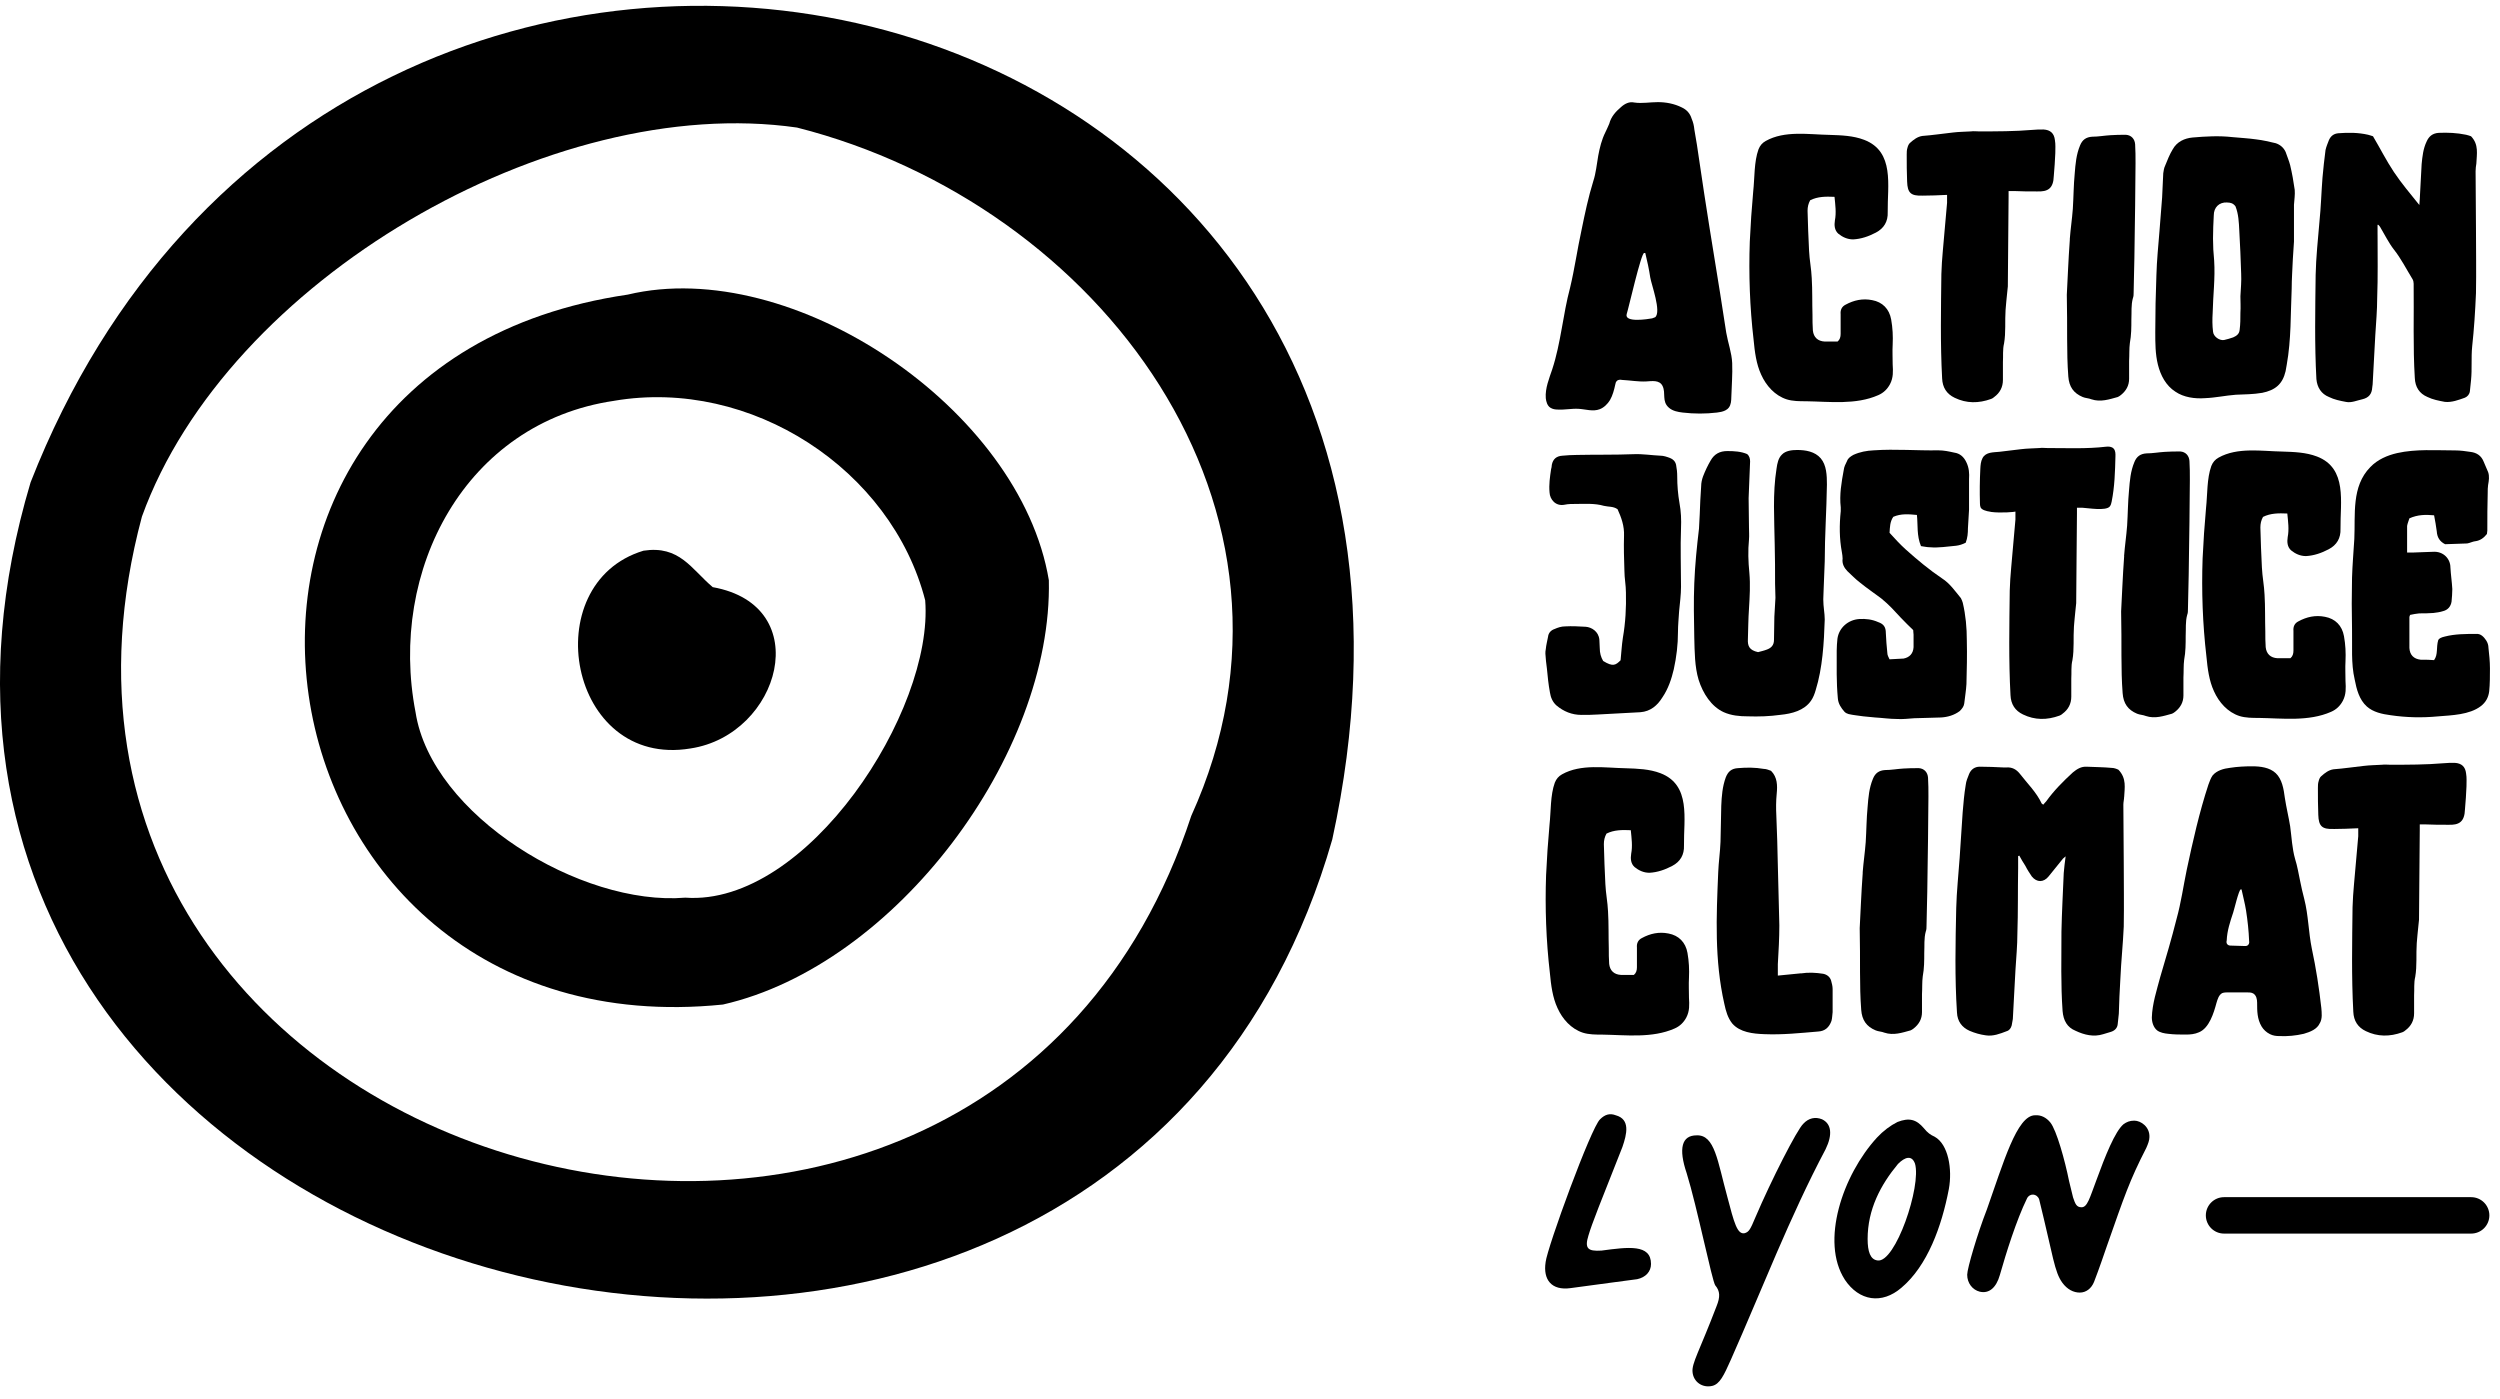
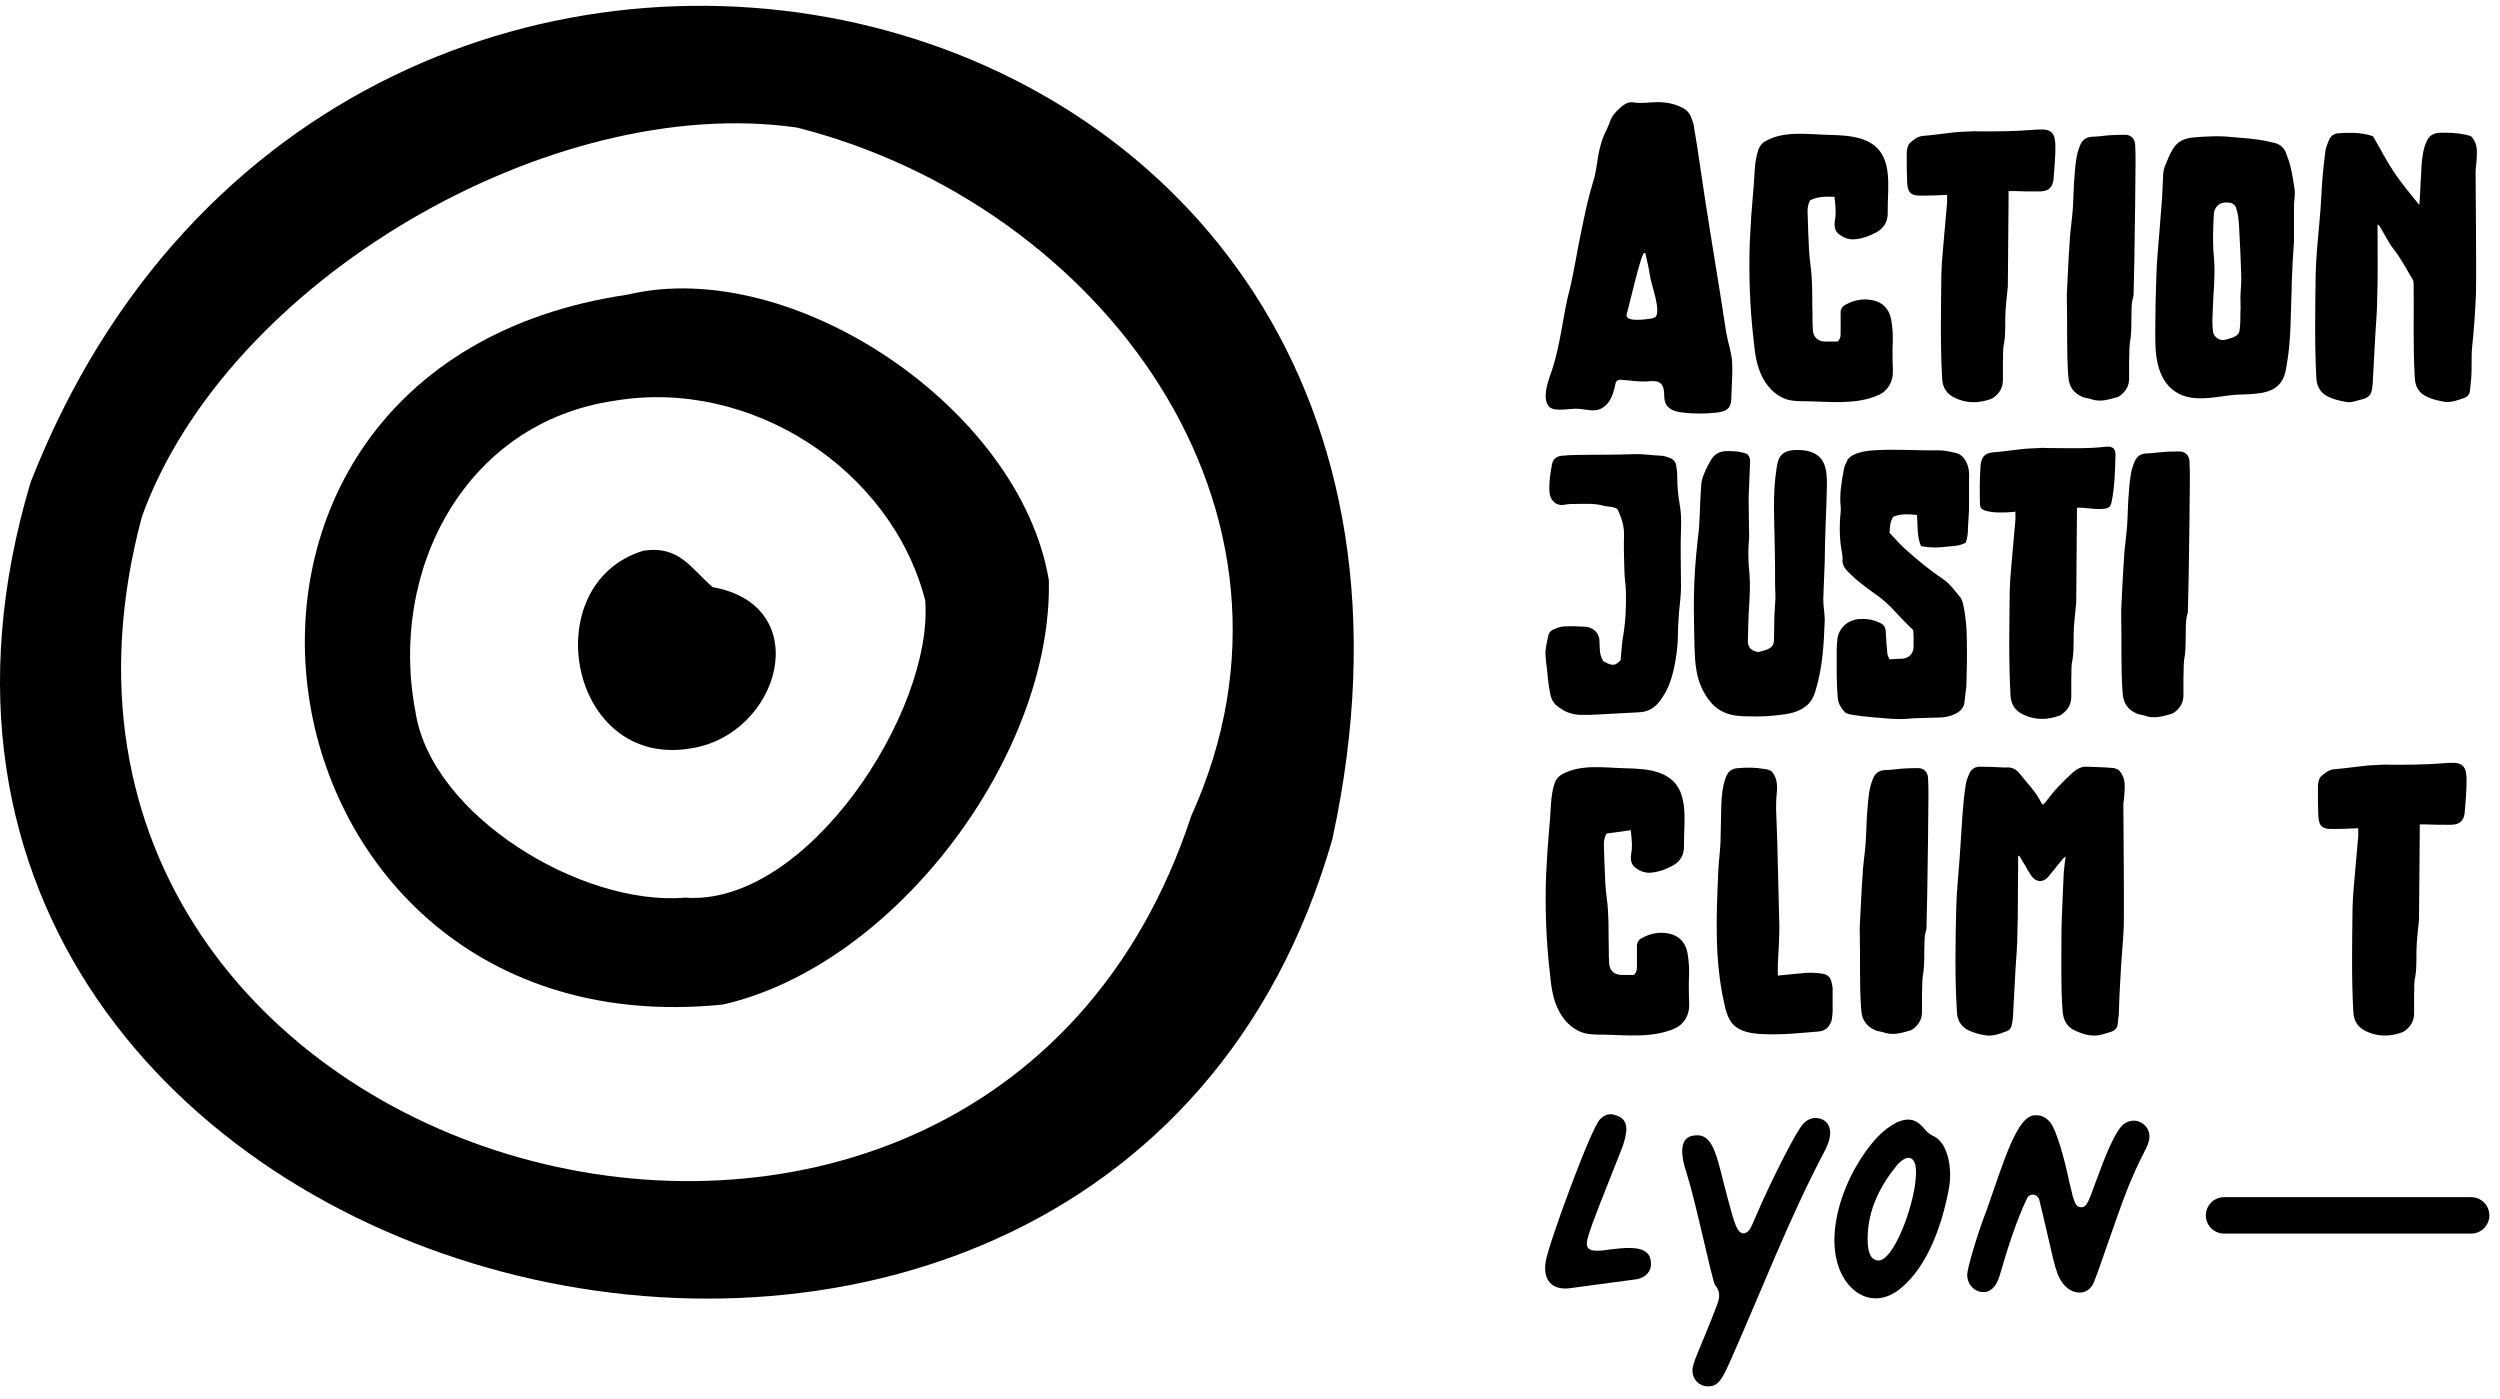
<svg xmlns="http://www.w3.org/2000/svg" width="202" height="113" viewBox="0 0 202 113" fill="none">
  <g clip-path="url(#clip0_895_421)">
    <path d="M139.393 33.167C139.194 33.266 138.954 33.308 138.729 33.335C137.813 33.444 136.884 33.442 135.969 33.335C135.574 33.289 135.16 33.211 134.858 32.952C134.246 32.431 134.624 31.775 134.334 31.187C134.082 30.674 133.462 30.798 133.002 30.821C132.388 30.853 131.682 30.729 131.068 30.699C130.915 30.668 130.73 30.668 130.637 30.792C130.545 30.853 130.545 30.977 130.515 31.067C130.423 31.498 130.301 31.958 130.087 32.326C129.902 32.633 129.595 32.94 129.258 33.064C128.706 33.278 128.123 33.064 127.539 33.032C126.986 33.001 126.434 33.125 125.881 33.093C125.666 33.093 125.452 33.062 125.267 32.94C125.021 32.786 124.929 32.448 124.899 32.173C124.838 31.374 125.175 30.575 125.421 29.84C126.127 27.689 126.28 25.418 126.865 23.238C127.232 21.704 127.449 20.138 127.785 18.601C128.06 17.25 128.338 15.93 128.737 14.639C128.952 13.994 129.013 13.288 129.137 12.582C129.258 11.937 129.412 11.291 129.719 10.678C129.811 10.463 129.933 10.249 130.026 10.003C130.179 9.421 130.547 9.021 130.978 8.652C131.285 8.376 131.652 8.191 132.052 8.284C132.697 8.376 133.311 8.252 133.956 8.252C134.601 8.252 135.276 8.374 135.89 8.681C136.289 8.866 136.564 9.173 136.688 9.602C136.81 9.877 136.873 10.154 136.903 10.461C137.056 11.289 137.178 12.12 137.302 12.979C137.823 16.571 138.408 20.134 138.99 23.726C139.143 24.77 139.328 25.844 139.482 26.889C139.622 27.708 139.925 28.501 139.961 29.335C139.999 30.243 139.915 31.172 139.891 32.082C139.885 32.379 139.87 32.696 139.69 32.931C139.612 33.034 139.509 33.11 139.395 33.167H139.393ZM133.338 22.408C133.246 21.762 133.092 21.088 132.939 20.443H132.846C132.6 20.443 131.587 24.926 131.434 25.386C131.249 26.092 133.153 25.785 133.491 25.724C133.584 25.693 133.676 25.663 133.737 25.632C134.259 25.201 133.431 22.992 133.338 22.408Z" fill="currentColor" />
    <path d="M146.266 16.174C146.112 16.449 146.051 16.727 146.051 17.034C146.083 18.108 146.112 19.184 146.173 20.258C146.205 20.995 146.358 21.731 146.388 22.469C146.449 23.45 146.419 24.465 146.449 25.447C146.449 25.876 146.449 26.275 146.48 26.706C146.541 27.259 146.88 27.566 147.432 27.597H148.477C148.662 27.444 148.723 27.229 148.723 26.983V25.386C148.691 25.048 148.815 24.772 149.122 24.619C149.797 24.251 150.503 24.098 151.272 24.251C152.1 24.404 152.653 24.957 152.807 25.817C152.928 26.492 152.96 27.168 152.928 27.843C152.897 28.364 152.928 28.917 152.928 29.44C152.96 29.993 152.989 30.514 152.714 31.038C152.5 31.437 152.193 31.744 151.762 31.929C149.95 32.728 147.832 32.45 145.927 32.421C145.406 32.421 144.853 32.421 144.362 32.267C143.409 31.96 142.703 31.162 142.304 30.273C141.905 29.413 141.783 28.43 141.69 27.448C141.383 24.808 141.291 22.166 141.383 19.526C141.444 18.175 141.537 16.823 141.659 15.474C141.781 14.368 141.72 13.08 142.087 12.065C142.209 11.758 142.394 11.544 142.672 11.39C144.206 10.531 146.142 10.869 147.83 10.899C148.782 10.93 149.734 10.959 150.623 11.298C153.109 12.25 152.496 15.014 152.527 17.132C152.559 17.899 152.22 18.452 151.575 18.791C150.993 19.098 150.377 19.312 149.734 19.343C149.273 19.343 148.874 19.159 148.536 18.883C148.229 18.608 148.197 18.209 148.26 17.809C148.382 17.195 148.292 16.55 148.229 15.905C147.523 15.873 146.877 15.873 146.264 16.18L146.266 16.174Z" fill="currentColor" />
    <path d="M155.322 15.806C154.402 15.838 154.124 15.592 154.095 14.669C154.063 13.931 154.063 13.225 154.063 12.489C154.063 12.305 154.063 12.122 154.124 11.937C154.156 11.815 154.217 11.63 154.339 11.537C154.614 11.291 154.923 11.046 155.32 10.985C156.148 10.924 156.947 10.8 157.777 10.709C158.269 10.648 158.759 10.648 159.251 10.617C159.465 10.585 159.679 10.617 159.896 10.617C161.34 10.617 162.782 10.617 164.226 10.495C164.501 10.463 164.808 10.463 165.117 10.463C165.67 10.495 165.976 10.77 166.037 11.323C166.098 11.661 166.069 12.029 166.069 12.368C166.037 12.981 166.008 13.595 165.947 14.209C165.915 15.253 165.455 15.499 164.596 15.468C163.982 15.468 163.337 15.468 162.723 15.436H162.294V15.896C162.263 18.322 162.263 20.718 162.233 23.143C162.202 23.543 162.141 23.942 162.111 24.341C162.08 24.587 162.08 24.802 162.05 25.048C161.989 25.939 162.082 26.859 161.928 27.751C161.806 28.242 161.867 28.764 161.836 29.256V30.699C161.836 31.282 161.59 31.744 161.13 32.08C161.069 32.141 160.976 32.202 160.884 32.234C159.871 32.602 158.887 32.602 157.937 32.141C157.292 31.834 156.956 31.313 156.924 30.575C156.771 27.751 156.832 24.926 156.863 22.133C156.895 20.905 157.048 19.675 157.138 18.48C157.199 17.773 157.26 17.067 157.323 16.392V15.747C156.617 15.779 155.972 15.808 155.327 15.808L155.322 15.806Z" fill="currentColor" />
    <path d="M167.238 19.337C167.299 18.509 167.423 17.71 167.484 16.88C167.545 15.928 167.545 14.976 167.637 14.024C167.698 13.257 167.759 12.489 168.068 11.752C168.253 11.291 168.56 11.077 169.049 11.046C169.541 11.046 170.031 10.953 170.523 10.924C170.952 10.892 171.351 10.892 171.782 10.892C172.213 10.924 172.488 11.23 172.519 11.659C172.551 12.151 172.551 12.672 172.551 13.194C172.551 14.331 172.519 15.466 172.519 16.603C172.488 18.015 172.488 19.427 172.458 20.871C172.427 21.792 172.427 22.712 172.398 23.635C172.398 23.789 172.398 23.942 172.337 24.096C172.183 24.648 172.244 25.23 172.215 25.815C172.215 26.428 172.215 27.074 172.093 27.719C172.032 28.179 172.061 28.671 172.032 29.163V30.607C172.032 31.16 171.786 31.588 171.357 31.927C171.265 31.988 171.204 32.049 171.111 32.08C170.437 32.265 169.73 32.511 168.993 32.265C168.778 32.173 168.501 32.173 168.286 32.08C167.549 31.773 167.181 31.252 167.12 30.422C166.967 28.457 167.059 26.46 166.998 23.82C167.059 22.746 167.12 21.027 167.244 19.337H167.238Z" fill="currentColor" />
    <path d="M182.774 31.742C182.068 31.864 181.361 31.864 180.655 31.895C179.827 31.956 178.997 32.141 178.169 32.171C177.341 32.232 176.45 32.11 175.773 31.649C175.006 31.158 174.575 30.329 174.36 29.47C174.146 28.61 174.146 27.719 174.146 26.83C174.146 25.296 174.178 23.759 174.238 22.225C174.27 21.027 174.392 19.86 174.484 18.694C174.545 17.773 174.638 16.882 174.699 15.962C174.73 15.316 174.76 14.642 174.791 13.996C174.823 13.782 174.852 13.568 174.945 13.383C175.13 12.922 175.312 12.462 175.558 12.063C175.897 11.449 176.511 11.172 177.156 11.111C178.23 11.018 179.306 10.957 180.38 11.079C181.025 11.14 181.668 11.172 182.314 11.264C182.835 11.325 183.358 11.449 183.879 11.571C184.247 11.693 184.525 11.939 184.678 12.277C184.8 12.645 184.953 12.983 185.046 13.351C185.199 13.996 185.321 14.671 185.414 15.346C185.445 15.714 185.382 16.145 185.353 16.544V19.522C185.321 20.014 185.292 20.504 185.26 20.966C185.229 21.765 185.168 22.563 185.168 23.331C185.075 25.388 185.136 27.414 184.768 29.472C184.737 29.625 184.707 29.81 184.676 29.993C184.43 31.038 183.848 31.527 182.772 31.744L182.774 31.742ZM179.947 16.359C179.302 16.327 178.873 16.758 178.873 17.404C178.841 18.017 178.812 18.631 178.812 19.276C178.812 19.86 178.843 20.474 178.904 21.056C178.997 22.469 178.812 23.881 178.783 25.294C178.751 25.785 178.751 26.307 178.814 26.799C178.846 27.198 179.335 27.536 179.705 27.473C179.951 27.412 180.197 27.351 180.443 27.259C180.718 27.137 180.935 26.983 180.964 26.645C181.025 26.185 181.025 25.724 181.025 25.264C181.057 24.804 181.025 24.373 181.025 23.944C181.057 23.331 181.118 22.717 181.086 22.103C181.055 20.937 180.994 19.77 180.933 18.604C180.901 17.958 180.872 17.284 180.626 16.67C180.441 16.424 180.226 16.363 179.951 16.363L179.947 16.359Z" fill="currentColor" />
    <path d="M192.108 18.967C192.108 20.686 192.14 22.376 192.077 24.064C192.077 25.077 191.984 26.09 191.923 27.103C191.862 28.423 191.77 29.743 191.709 31.063C191.709 31.155 191.677 31.216 191.677 31.309C191.646 31.83 191.402 32.137 190.879 32.261C190.45 32.353 189.987 32.568 189.559 32.475C189.067 32.383 188.607 32.29 188.178 32.076C187.564 31.83 187.226 31.309 187.165 30.632C187.011 27.807 187.072 25.014 187.104 22.219C187.135 20.775 187.289 19.362 187.411 17.92C187.533 16.754 187.564 15.556 187.657 14.358C187.718 13.62 187.81 12.853 187.903 12.117C187.963 11.842 188.087 11.565 188.178 11.319C188.331 10.98 188.577 10.797 188.945 10.766C189.744 10.705 190.542 10.705 191.339 10.888C191.492 10.919 191.614 10.98 191.738 11.01C192.32 11.991 192.812 12.975 193.426 13.896C194.04 14.816 194.746 15.646 195.484 16.567C195.484 16.382 195.515 16.26 195.515 16.138C195.576 15.186 195.608 14.204 195.669 13.252C195.73 12.639 195.791 12.025 196.068 11.441C196.253 11.012 196.56 10.766 197.049 10.734C197.787 10.703 198.523 10.734 199.261 10.888C199.414 10.919 199.567 10.98 199.66 11.01C200.305 11.684 200.12 12.454 200.089 13.221C200.057 13.406 200.028 13.62 200.028 13.835C200.028 15.369 200.059 16.905 200.059 18.471C200.059 20.19 200.091 21.941 200.059 23.69C199.998 25.134 199.906 26.576 199.752 27.988C199.66 28.909 199.752 29.8 199.66 30.72C199.628 30.996 199.599 31.302 199.567 31.611C199.536 31.857 199.382 32.04 199.168 32.133C198.647 32.318 198.094 32.532 197.541 32.471C197.049 32.379 196.56 32.286 196.129 32.072C195.484 31.796 195.147 31.273 195.116 30.538C194.962 28.02 195.055 25.472 195.023 22.923C195.023 22.801 194.992 22.647 194.931 22.555C194.439 21.756 194.01 20.897 193.426 20.161C192.997 19.608 192.688 18.963 192.32 18.349C192.289 18.288 192.228 18.227 192.167 18.164H192.106V18.963L192.108 18.967Z" fill="currentColor" />
    <path d="M130.944 53.338C131.005 52.753 131.036 52.139 131.129 51.526C131.343 50.298 131.404 49.1 131.375 47.873C131.375 47.291 131.253 46.706 131.253 46.122C131.221 45.17 131.192 44.218 131.221 43.297C131.253 42.499 131.007 41.824 130.7 41.147C130.362 40.901 129.962 40.962 129.595 40.872C128.857 40.657 128.09 40.718 127.323 40.718C127.016 40.718 126.709 40.718 126.431 40.779C125.694 40.933 125.233 40.351 125.204 39.798C125.143 39.153 125.235 38.539 125.326 37.925C125.357 37.803 125.387 37.679 125.387 37.557C125.479 37.097 125.755 36.851 126.246 36.82C126.614 36.788 127.014 36.759 127.413 36.759C128.947 36.727 130.484 36.759 131.989 36.698C132.726 36.666 133.462 36.79 134.168 36.82C134.414 36.82 134.689 36.912 134.935 37.005C135.181 37.097 135.364 37.28 135.427 37.557C135.488 37.864 135.52 38.171 135.52 38.51C135.52 39.216 135.58 39.953 135.704 40.66C135.826 41.305 135.858 42.011 135.826 42.686C135.765 44.252 135.826 45.817 135.826 47.415C135.826 48.06 135.734 48.735 135.673 49.38C135.641 49.933 135.58 50.515 135.58 51.068C135.58 52.081 135.459 53.094 135.242 54.077C135.057 54.876 134.782 55.675 134.322 56.349C133.922 56.995 133.369 57.484 132.541 57.547C131.375 57.608 130.238 57.669 129.103 57.732C128.672 57.764 128.212 57.764 127.783 57.764C127.016 57.764 126.339 57.489 125.757 56.997C125.45 56.721 125.296 56.352 125.235 55.952C125.114 55.307 125.051 54.664 124.99 54.019C124.929 53.619 124.897 53.22 124.868 52.821C124.868 52.699 124.868 52.575 124.899 52.453C124.931 52.114 125.021 51.778 125.084 51.44C125.116 51.133 125.33 50.918 125.605 50.826C125.881 50.704 126.158 50.612 126.465 50.612C127.018 50.58 127.571 50.612 128.123 50.643C128.584 50.675 129.168 51.011 129.229 51.688C129.229 51.902 129.26 52.148 129.26 52.362C129.26 52.762 129.353 53.1 129.536 53.407C130.334 53.899 130.549 53.745 130.948 53.346L130.944 53.338Z" fill="currentColor" />
    <path d="M141.407 37.309C141.377 38.291 141.318 39.275 141.289 40.256C141.289 41.055 141.318 41.822 141.318 42.621C141.318 42.959 141.348 43.266 141.318 43.602C141.23 44.493 141.259 45.382 141.348 46.273C141.436 47.255 141.377 48.207 141.318 49.191C141.259 50.019 141.259 50.818 141.23 51.648C141.201 52.2 141.348 52.539 142.05 52.692C142.283 52.631 142.548 52.571 142.781 52.478C143.103 52.356 143.338 52.14 143.338 51.711C143.338 51.097 143.368 50.483 143.368 49.838C143.397 49.317 143.426 48.825 143.456 48.304C143.456 47.904 143.426 47.537 143.426 47.169C143.426 46.124 143.426 45.082 143.397 44.006C143.368 41.948 143.22 39.89 143.544 37.864C143.603 37.435 143.691 37.005 143.983 36.727C144.275 36.42 144.774 36.359 145.213 36.359C145.885 36.359 146.648 36.481 147.117 37.034C147.586 37.587 147.615 38.415 147.615 39.153C147.586 41.24 147.439 43.297 147.439 45.355C147.409 46.122 147.38 46.86 147.35 47.627C147.35 47.902 147.321 48.148 147.321 48.426C147.321 48.733 147.35 49.008 147.38 49.285C147.409 49.531 147.439 49.807 147.439 50.053C147.38 51.925 147.262 53.983 146.707 55.763C146.619 56.07 146.501 56.377 146.327 56.623C145.77 57.421 144.774 57.667 143.868 57.758C142.989 57.88 142.111 57.911 141.203 57.88C140.557 57.88 139.885 57.819 139.269 57.541C138.273 57.081 137.6 56.036 137.249 54.931C136.928 53.857 136.928 52.69 136.898 51.522C136.869 50.048 136.839 48.575 136.898 47.131C136.957 45.626 137.104 44.184 137.279 42.709C137.308 42.341 137.308 41.942 137.338 41.574C137.367 40.807 137.396 40.04 137.455 39.27C137.455 39.024 137.514 38.749 137.602 38.503C137.779 38.043 137.983 37.612 138.218 37.213C138.51 36.691 138.95 36.446 139.565 36.446C140.122 36.446 140.679 36.477 141.175 36.691C141.352 36.845 141.409 37.059 141.409 37.305L141.407 37.309Z" fill="currentColor" />
    <path d="M154.887 41.608C154.23 41.547 153.603 41.486 152.975 41.761C152.706 42.16 152.706 42.589 152.676 43.051C153.095 43.512 153.513 43.972 153.99 44.403C154.917 45.231 155.871 46.03 156.918 46.736C157.546 47.135 157.962 47.749 158.442 48.333C158.5 48.455 158.561 48.579 158.591 48.701C158.83 49.714 158.919 50.727 158.919 51.74C158.948 52.938 158.919 54.105 158.889 55.271C158.86 55.792 158.769 56.316 158.711 56.837C158.681 57.083 158.532 57.266 158.351 57.451C157.904 57.789 157.365 57.943 156.827 57.972C156.111 58.004 155.394 58.004 154.677 58.033C154.2 58.065 153.721 58.126 153.273 58.094C152.676 58.094 152.079 58.002 151.512 57.972C151.184 57.941 150.854 57.911 150.556 57.88C150.167 57.819 149.749 57.787 149.362 57.695C149.242 57.663 149.122 57.602 149.034 57.51C148.765 57.203 148.525 56.864 148.496 56.404C148.376 55.116 148.406 53.857 148.406 52.566C148.406 52.259 148.435 51.921 148.464 51.614C148.584 50.723 149.33 50.08 150.226 50.017C150.764 49.985 151.27 50.048 151.749 50.263C152.197 50.416 152.376 50.662 152.376 51.154C152.405 51.675 152.435 52.228 152.496 52.751C152.496 52.936 152.586 53.09 152.674 53.272C153.063 53.241 153.452 53.241 153.809 53.212C154.286 53.119 154.587 52.812 154.616 52.291V51.278C154.616 51.185 154.587 51.063 154.587 50.91C154.259 50.603 153.929 50.265 153.572 49.897C153.332 49.651 153.095 49.376 152.855 49.13C152.586 48.855 152.317 48.609 152.019 48.363C151.451 47.934 150.854 47.535 150.287 47.072C149.927 46.797 149.599 46.459 149.271 46.152C149.002 45.876 148.824 45.538 148.883 45.139C148.883 44.954 148.853 44.8 148.824 44.617C148.616 43.512 148.616 42.406 148.733 41.301V40.994C148.614 39.981 148.792 38.968 148.973 37.984C149.002 37.709 149.122 37.492 149.242 37.246C149.332 37 149.54 36.879 149.751 36.755C150.289 36.509 150.827 36.416 151.394 36.387C153.158 36.265 154.89 36.418 156.621 36.387C157.069 36.387 157.487 36.479 157.906 36.572C158.353 36.633 158.683 36.91 158.891 37.37C159.099 37.799 159.131 38.261 159.099 38.722V41.179C159.07 41.671 159.041 42.192 159.009 42.684C159.009 43.083 158.98 43.451 158.83 43.85C158.591 43.972 158.322 44.065 158.053 44.096C157.336 44.157 156.649 44.281 155.932 44.218C155.692 44.218 155.455 44.157 155.215 44.126C154.858 43.266 154.976 42.438 154.887 41.608Z" fill="currentColor" />
    <path d="M160.855 41.355C160.443 41.299 160.108 41.187 160.026 40.983C159.987 40.885 159.982 40.775 159.98 40.668C159.953 39.743 159.963 38.819 160.01 37.894C160.024 37.591 160.047 37.278 160.19 37.011C160.462 36.509 161.069 36.557 161.561 36.504C162.143 36.441 162.725 36.368 163.305 36.294C163.797 36.233 164.287 36.233 164.779 36.202C164.993 36.17 165.207 36.202 165.424 36.202C166.979 36.202 168.616 36.277 170.155 36.095C170.376 36.069 170.626 36.082 170.779 36.244C170.931 36.404 170.935 36.649 170.928 36.87C170.897 38.096 170.865 39.327 170.622 40.529C170.594 40.67 170.559 40.815 170.468 40.925C170.151 41.305 168.705 41.046 168.249 41.025H167.818V41.486C167.786 43.911 167.786 46.307 167.757 48.733C167.725 49.132 167.664 49.531 167.635 49.931C167.603 50.176 167.603 50.391 167.574 50.637C167.513 51.528 167.606 52.449 167.452 53.34C167.33 53.831 167.391 54.353 167.36 54.845V56.288C167.36 56.871 167.114 57.333 166.653 57.669C166.592 57.73 166.5 57.791 166.407 57.823C165.394 58.191 164.411 58.191 163.461 57.73C162.816 57.423 162.479 56.902 162.448 56.164C162.294 53.34 162.355 50.515 162.387 47.722C162.418 46.494 162.572 45.265 162.662 44.069C162.723 43.362 162.784 42.656 162.847 41.982V41.336C162.847 41.359 161.693 41.475 160.857 41.362L160.855 41.355Z" fill="currentColor" />
    <path d="M171.626 44.924C171.687 44.096 171.811 43.297 171.872 42.467C171.933 41.515 171.933 40.563 172.026 39.611C172.087 38.844 172.148 38.077 172.457 37.339C172.641 36.879 172.948 36.664 173.438 36.633C173.93 36.633 174.42 36.54 174.911 36.511C175.34 36.479 175.74 36.479 176.17 36.479C176.601 36.511 176.877 36.818 176.908 37.246C176.94 37.738 176.94 38.26 176.94 38.781C176.94 39.918 176.908 41.053 176.908 42.19C176.877 43.602 176.877 45.015 176.847 46.459C176.816 47.379 176.816 48.3 176.786 49.222C176.786 49.376 176.786 49.529 176.725 49.683C176.572 50.235 176.633 50.818 176.603 51.402C176.603 52.016 176.603 52.661 176.481 53.306C176.42 53.766 176.45 54.258 176.421 54.75V56.194C176.421 56.747 176.175 57.175 175.746 57.514C175.653 57.575 175.592 57.636 175.5 57.667C174.825 57.852 174.119 58.098 173.381 57.852C173.167 57.76 172.889 57.76 172.675 57.667C171.937 57.361 171.57 56.839 171.509 56.009C171.355 54.044 171.448 52.047 171.387 49.407C171.448 48.333 171.509 46.614 171.633 44.924H171.626Z" fill="currentColor" />
-     <path d="M182.854 41.761C182.7 42.036 182.639 42.314 182.639 42.621C182.671 43.695 182.7 44.771 182.761 45.845C182.793 46.583 182.946 47.318 182.976 48.056C183.037 49.038 183.007 50.053 183.037 51.034C183.037 51.463 183.037 51.862 183.068 52.293C183.129 52.846 183.467 53.153 184.02 53.184H185.065C185.25 53.031 185.311 52.816 185.311 52.571V50.973C185.279 50.635 185.403 50.359 185.71 50.206C186.385 49.838 187.091 49.685 187.86 49.838C188.688 49.992 189.241 50.544 189.394 51.404C189.516 52.079 189.548 52.755 189.516 53.43C189.485 53.952 189.516 54.504 189.516 55.028C189.548 55.58 189.577 56.102 189.302 56.625C189.088 57.024 188.781 57.331 188.35 57.516C186.538 58.315 184.42 58.037 182.515 58.008C181.994 58.008 181.441 58.008 180.949 57.855C179.997 57.548 179.291 56.749 178.892 55.86C178.492 55 178.371 54.017 178.278 53.035C177.971 50.395 177.879 47.753 177.971 45.114C178.032 43.762 178.125 42.411 178.247 41.061C178.368 39.956 178.308 38.667 178.675 37.652C178.797 37.345 178.982 37.131 179.258 36.977C180.792 36.118 182.728 36.456 184.415 36.486C185.367 36.517 186.32 36.547 187.209 36.885C189.695 37.837 189.081 40.601 189.113 42.719C189.144 43.487 188.806 44.039 188.161 44.378C187.579 44.685 186.963 44.899 186.32 44.931C185.859 44.931 185.46 44.746 185.122 44.47C184.815 44.195 184.783 43.796 184.846 43.396C184.968 42.783 184.878 42.137 184.815 41.492C184.108 41.461 183.463 41.461 182.849 41.767L182.854 41.761Z" fill="currentColor" />
-     <path d="M200.019 43.726C199.773 43.758 199.559 43.88 199.345 43.911C198.76 43.943 198.178 43.943 197.564 43.972C197.136 43.758 196.919 43.419 196.89 42.928C196.829 42.499 196.768 42.099 196.675 41.637C196.001 41.576 195.355 41.576 194.679 41.883C194.618 42.097 194.525 42.282 194.494 42.497V44.647H194.922C195.475 44.615 196.028 44.615 196.581 44.586C197.44 44.525 197.993 45.17 197.993 45.845C198.025 46.429 198.115 47.011 198.147 47.596C198.147 47.934 198.115 48.27 198.086 48.609C198.025 49.008 197.779 49.283 197.411 49.376C197.136 49.468 196.858 49.498 196.612 49.529C196.213 49.561 195.845 49.561 195.477 49.561C195.231 49.592 194.985 49.622 194.74 49.683C194.708 49.744 194.679 49.804 194.679 49.868V52.354C194.71 52.907 195.017 53.245 195.599 53.306H195.721C196.028 53.306 196.335 53.306 196.673 53.338C197.012 52.877 196.827 52.325 197.012 51.711C197.073 51.589 197.257 51.496 197.533 51.435C198.361 51.221 199.221 51.221 200.082 51.221C200.45 51.19 200.696 51.467 200.881 51.742C201.003 51.927 201.066 52.142 201.066 52.327C201.127 52.879 201.188 53.432 201.188 54.014C201.188 54.628 201.188 55.242 201.127 55.858C201.066 56.349 200.852 56.749 200.452 57.056C199.532 57.762 198.088 57.793 196.982 57.884C195.692 58.006 194.433 57.976 193.174 57.791C192.468 57.699 191.761 57.545 191.24 57.085C190.626 56.532 190.412 55.704 190.259 54.906C189.952 53.586 190.074 52.205 190.044 50.853C190.013 49.472 190.013 48.09 190.044 46.677C190.076 45.633 190.166 44.59 190.229 43.545C190.322 41.58 189.983 39.308 191.52 37.742C192.104 37.129 192.9 36.79 193.699 36.607C195.204 36.269 196.831 36.393 198.367 36.393C198.796 36.393 199.227 36.454 199.626 36.515C200.118 36.576 200.486 36.822 200.671 37.282C200.793 37.557 200.917 37.866 201.039 38.142C201.161 38.48 201.1 38.848 201.039 39.186C201.007 39.401 201.007 39.586 201.007 39.8C200.976 40.813 200.976 41.858 200.976 42.871C200.976 42.963 200.944 43.056 200.944 43.146C200.698 43.453 200.423 43.667 200.023 43.73L200.019 43.726Z" fill="currentColor" />
-     <path d="M129.807 67.35C129.653 67.626 129.592 67.903 129.592 68.21C129.624 69.284 129.653 70.36 129.714 71.434C129.746 72.172 129.899 72.907 129.929 73.645C129.99 74.627 129.96 75.642 129.99 76.623C129.99 77.052 129.99 77.451 130.021 77.882C130.082 78.435 130.421 78.742 130.973 78.773H132.018C132.203 78.62 132.264 78.406 132.264 78.16V76.562C132.232 76.224 132.356 75.949 132.663 75.795C133.338 75.427 134.044 75.274 134.813 75.427C135.641 75.581 136.194 76.134 136.348 76.993C136.469 77.668 136.501 78.345 136.469 79.019C136.438 79.541 136.469 80.093 136.469 80.617C136.501 81.169 136.53 81.691 136.255 82.214C136.041 82.613 135.734 82.92 135.303 83.105C133.491 83.904 131.373 83.626 129.468 83.597C128.947 83.597 128.394 83.597 127.903 83.444C126.95 83.137 126.244 82.338 125.845 81.449C125.446 80.589 125.324 79.606 125.231 78.624C124.924 75.984 124.832 73.342 124.924 70.703C124.985 69.351 125.078 68 125.2 66.65C125.322 65.545 125.261 64.256 125.628 63.241C125.75 62.934 125.935 62.72 126.211 62.566C127.745 61.707 129.681 62.045 131.368 62.075C132.321 62.106 133.273 62.136 134.162 62.474C136.648 63.426 136.034 66.19 136.066 68.309C136.097 69.076 135.759 69.629 135.114 69.967C134.532 70.274 133.916 70.488 133.273 70.52C132.812 70.52 132.413 70.335 132.075 70.059C131.768 69.784 131.736 69.385 131.799 68.985C131.921 68.372 131.831 67.726 131.768 67.081C131.062 67.05 130.416 67.05 129.803 67.356L129.807 67.35Z" fill="currentColor" />
+     <path d="M129.807 67.35C129.653 67.626 129.592 67.903 129.592 68.21C129.624 69.284 129.653 70.36 129.714 71.434C129.746 72.172 129.899 72.907 129.929 73.645C129.99 74.627 129.96 75.642 129.99 76.623C129.99 77.052 129.99 77.451 130.021 77.882C130.082 78.435 130.421 78.742 130.973 78.773H132.018C132.203 78.62 132.264 78.406 132.264 78.16V76.562C132.232 76.224 132.356 75.949 132.663 75.795C133.338 75.427 134.044 75.274 134.813 75.427C135.641 75.581 136.194 76.134 136.348 76.993C136.469 77.668 136.501 78.345 136.469 79.019C136.438 79.541 136.469 80.093 136.469 80.617C136.501 81.169 136.53 81.691 136.255 82.214C136.041 82.613 135.734 82.92 135.303 83.105C133.491 83.904 131.373 83.626 129.468 83.597C128.947 83.597 128.394 83.597 127.903 83.444C126.95 83.137 126.244 82.338 125.845 81.449C125.446 80.589 125.324 79.606 125.231 78.624C124.924 75.984 124.832 73.342 124.924 70.703C124.985 69.351 125.078 68 125.2 66.65C125.322 65.545 125.261 64.256 125.628 63.241C125.75 62.934 125.935 62.72 126.211 62.566C127.745 61.707 129.681 62.045 131.368 62.075C132.321 62.106 133.273 62.136 134.162 62.474C136.648 63.426 136.034 66.19 136.066 68.309C136.097 69.076 135.759 69.629 135.114 69.967C134.532 70.274 133.916 70.488 133.273 70.52C132.812 70.52 132.413 70.335 132.075 70.059C131.768 69.784 131.736 69.385 131.799 68.985C131.921 68.372 131.831 67.726 131.768 67.081L129.807 67.35Z" fill="currentColor" />
    <path d="M145.528 78.65C146.113 78.557 146.726 78.589 147.309 78.681C147.616 78.742 147.861 78.927 147.954 79.234C148.015 79.448 148.076 79.694 148.076 79.909V81.781C148.044 82.027 148.044 82.273 147.983 82.487C147.798 83.009 147.462 83.316 146.909 83.347C145.465 83.469 144.024 83.622 142.58 83.561C141.628 83.53 140.583 83.408 139.969 82.702C139.601 82.242 139.448 81.689 139.324 81.104C138.525 77.573 138.679 74.074 138.832 70.48C138.864 69.652 138.986 68.853 139.017 68.023C139.049 67.041 139.049 66.089 139.078 65.106C139.11 64.338 139.171 63.54 139.446 62.802C139.631 62.342 139.906 62.096 140.427 62.066C141.134 62.005 141.808 62.005 142.515 62.127C142.729 62.127 142.914 62.22 143.099 62.281C143.62 62.802 143.62 63.479 143.559 64.122C143.498 64.736 143.498 65.32 143.528 65.902C143.589 67.254 143.62 68.573 143.649 69.925C143.681 71.552 143.742 73.179 143.771 74.776C143.771 75.82 143.71 76.863 143.649 77.908V78.828C144.295 78.767 144.908 78.706 145.522 78.643L145.528 78.65Z" fill="currentColor" />
    <path d="M150.503 70.511C150.564 69.683 150.688 68.885 150.749 68.054C150.81 67.102 150.81 66.15 150.903 65.198C150.964 64.431 151.025 63.664 151.333 62.926C151.518 62.466 151.825 62.251 152.315 62.22C152.807 62.22 153.297 62.127 153.788 62.098C154.217 62.066 154.616 62.066 155.047 62.066C155.478 62.098 155.754 62.405 155.785 62.834C155.817 63.325 155.817 63.847 155.817 64.368C155.817 65.505 155.785 66.64 155.785 67.777C155.754 69.189 155.754 70.602 155.724 72.046C155.693 72.966 155.693 73.887 155.663 74.809C155.663 74.963 155.663 75.116 155.602 75.27C155.449 75.823 155.51 76.405 155.48 76.989C155.48 77.603 155.48 78.248 155.358 78.893C155.297 79.354 155.327 79.845 155.297 80.337V81.781C155.297 82.334 155.052 82.763 154.623 83.101C154.53 83.162 154.469 83.223 154.377 83.254C153.702 83.439 152.996 83.685 152.258 83.439C152.044 83.347 151.766 83.347 151.552 83.254C150.814 82.948 150.447 82.426 150.386 81.596C150.232 79.631 150.325 77.634 150.264 74.995C150.325 73.921 150.386 72.201 150.51 70.511H150.503Z" fill="currentColor" />
    <path d="M171.628 64.401C171.628 64.587 171.567 64.801 171.567 65.015C171.567 66.549 171.599 68.115 171.599 69.681C171.599 71.4 171.63 73.151 171.599 74.871C171.538 76.283 171.384 77.695 171.323 79.139C171.262 80.06 171.231 80.98 171.201 81.903C171.17 82.178 171.141 82.456 171.109 82.763C171.077 83.07 170.863 83.284 170.556 83.376C170.342 83.437 170.157 83.498 169.943 83.561C169.175 83.807 168.408 83.622 167.702 83.286C167.027 83.011 166.72 82.458 166.657 81.689C166.504 79.57 166.565 77.42 166.565 75.272C166.596 73.706 166.687 72.109 166.75 70.543C166.781 70.114 166.842 69.683 166.903 69.192C166.811 69.284 166.75 69.313 166.689 69.376C166.29 69.868 165.922 70.329 165.522 70.82C165.123 71.312 164.57 71.312 164.171 70.82C163.986 70.545 163.803 70.268 163.65 69.961C163.465 69.685 163.311 69.408 163.158 69.133C163.126 69.164 163.097 69.164 163.065 69.164V70.146C163.034 71.926 163.065 73.677 163.005 75.427C163.005 76.38 162.912 77.361 162.851 78.345C162.79 79.665 162.698 80.985 162.637 82.336C162.605 82.521 162.576 82.704 162.544 82.857C162.483 83.072 162.359 83.257 162.145 83.318C161.592 83.532 161.039 83.746 160.457 83.656C159.997 83.595 159.566 83.471 159.137 83.288C158.524 83.013 158.156 82.521 158.124 81.815C157.939 78.99 158.002 76.197 158.063 73.372C158.095 72.02 158.248 70.669 158.339 69.32C158.431 68.092 158.492 66.863 158.584 65.635C158.645 64.897 158.706 64.162 158.83 63.424C158.862 63.117 158.984 62.84 159.106 62.533C159.259 62.165 159.566 61.949 159.965 61.949C160.611 61.949 161.256 61.98 161.87 62.01H162.115C162.576 61.978 162.914 62.163 163.189 62.502C163.803 63.3 164.541 64.006 164.97 64.927C165.001 64.959 165.031 64.959 165.092 65.019C165.153 64.927 165.245 64.866 165.337 64.744C165.951 63.885 166.718 63.117 167.488 62.411C167.826 62.136 168.162 61.919 168.625 61.951C169.27 61.982 169.945 61.982 170.59 62.043C170.836 62.043 171.05 62.136 171.172 62.197C171.847 62.903 171.664 63.67 171.632 64.408L171.628 64.401Z" fill="currentColor" />
-     <path d="M187.44 82.67C187.226 83.162 186.673 83.376 186.149 83.53C185.504 83.683 184.829 83.744 184.184 83.715C183.909 83.715 183.663 83.683 183.417 83.561C183.11 83.408 182.896 83.194 182.742 82.948C182.375 82.334 182.375 81.689 182.375 81.014C182.375 80.739 182.314 80.432 182.068 80.276C181.914 80.184 181.729 80.184 181.515 80.184H180.042C179.888 80.184 179.703 80.184 179.55 80.245C179.274 80.398 179.182 80.737 179.089 81.043C178.875 81.842 178.505 83.07 177.677 83.408C177.339 83.561 176.971 83.593 176.633 83.593C176.141 83.593 175.68 83.593 175.189 83.532C174.882 83.501 174.543 83.439 174.297 83.257C173.991 83.011 173.869 82.582 173.869 82.212C173.9 81.107 174.268 80.001 174.543 78.956C175.004 77.391 175.464 75.854 175.863 74.259C176.231 72.939 176.416 71.588 176.691 70.268C177.183 67.964 177.704 65.631 178.442 63.391C178.535 63.145 178.627 62.869 178.781 62.653C179.119 62.254 179.672 62.1 180.193 62.039C180.777 61.947 181.391 61.917 181.973 61.917C182.648 61.917 183.386 62.01 183.877 62.47C184.399 62.962 184.523 63.761 184.615 64.467C184.737 65.265 184.922 66.001 185.046 66.77C185.168 67.661 185.199 68.55 185.445 69.41C185.63 69.992 185.721 70.577 185.845 71.161C185.937 71.653 186.059 72.142 186.183 72.634C186.521 73.954 186.521 75.306 186.797 76.657C187.135 78.223 187.381 79.82 187.564 81.447C187.595 81.846 187.656 82.307 187.442 82.674L187.44 82.67ZM181.729 76.039C181.698 75.211 181.607 74.381 181.483 73.582C181.391 72.998 181.238 72.445 181.116 71.863H181.055C180.901 71.863 180.502 73.582 180.441 73.736C180.195 74.473 179.949 75.209 179.92 75.976C179.888 76.098 179.888 76.222 179.981 76.314C180.073 76.407 180.195 76.407 180.348 76.407C180.687 76.407 181.055 76.439 181.393 76.439C181.454 76.439 181.515 76.439 181.578 76.407C181.7 76.346 181.763 76.193 181.731 76.039H181.729Z" fill="currentColor" />
    <path d="M188.546 66.98C187.625 67.012 187.348 66.766 187.318 65.843C187.287 65.106 187.287 64.399 187.287 63.664C187.287 63.479 187.287 63.296 187.348 63.111C187.379 62.989 187.44 62.804 187.562 62.712C187.837 62.466 188.146 62.22 188.543 62.159C189.372 62.098 190.17 61.974 191 61.884C191.492 61.823 191.982 61.823 192.474 61.791C192.688 61.76 192.903 61.791 193.119 61.791C194.563 61.791 196.005 61.791 197.449 61.669C197.724 61.638 198.031 61.638 198.34 61.638C198.893 61.669 199.2 61.945 199.26 62.497C199.321 62.836 199.292 63.203 199.292 63.542C199.261 64.156 199.231 64.769 199.17 65.383C199.139 66.428 198.678 66.674 197.819 66.642C197.205 66.642 196.56 66.642 195.946 66.611H195.517V67.071C195.486 69.496 195.486 71.892 195.456 74.318C195.425 74.717 195.364 75.117 195.334 75.516C195.303 75.762 195.303 75.976 195.273 76.222C195.212 77.113 195.305 78.034 195.152 78.925C195.03 79.417 195.091 79.938 195.059 80.43V81.874C195.059 82.456 194.813 82.918 194.353 83.255C194.292 83.316 194.199 83.376 194.107 83.408C193.094 83.776 192.11 83.776 191.16 83.316C190.515 83.009 190.179 82.487 190.147 81.75C189.994 78.925 190.055 76.1 190.086 73.307C190.118 72.079 190.271 70.85 190.362 69.654C190.422 68.948 190.483 68.242 190.546 67.567V66.922C189.84 66.953 189.195 66.983 188.55 66.983L188.546 66.98Z" fill="currentColor" />
    <path d="M124.884 101.986C125.029 100.758 128.564 91.088 129.287 90.438C129.684 90.041 130.081 89.934 130.55 90.113C131.742 90.438 131.452 91.628 131.092 92.675C129.289 97.221 128.639 98.846 128.349 99.821C128.024 100.868 128.278 101.12 129.396 101.048C131.561 100.76 133.402 100.506 133.402 102.131C133.402 102.744 132.969 103.213 132.284 103.358C131.382 103.467 129.108 103.791 126.908 104.079C125.356 104.296 124.669 103.394 124.886 101.986H124.884Z" fill="currentColor" />
    <path d="M136.757 110.864C136.685 110.143 137.299 109.203 138.705 105.523C138.993 104.802 138.993 104.331 138.596 103.863C138.343 103.537 137.116 97.475 136.286 94.804C135.601 92.782 135.889 91.737 137.08 91.737C138.56 91.666 138.776 93.831 139.571 96.716C140.113 98.774 140.365 99.783 140.979 99.64C141.303 99.531 141.412 99.388 141.845 98.341C143.108 95.382 145.202 91.269 145.706 90.8C146.139 90.331 146.681 90.222 147.221 90.439C147.98 90.8 148.087 91.666 147.509 92.856C144.586 98.377 142.385 104.151 139.859 109.853C139.281 111.152 138.957 111.837 138.343 111.982C137.549 112.163 136.828 111.656 136.757 110.864Z" fill="currentColor" />
    <path d="M149.061 103.394C147.076 100.327 148.88 94.949 151.658 91.918C152.163 91.376 152.741 90.943 153.319 90.655C154.256 90.293 154.834 90.438 155.448 91.159C155.736 91.521 155.99 91.701 156.314 91.844C157.432 92.458 157.758 94.478 157.468 96.067C156.89 99.098 155.736 102.274 153.642 104.043C152.056 105.414 150.214 105.126 149.058 103.394H149.061ZM154.727 94.011C154.475 93.326 153.932 93.469 153.357 94.047C151.948 95.743 150.904 97.727 150.904 100.111C150.904 101.122 151.12 101.771 151.698 101.843C153.142 102.095 155.271 95.817 154.729 94.011H154.727Z" fill="currentColor" />
    <path d="M158.949 102.997C158.949 102.492 159.779 99.676 160.538 97.728C161.873 93.974 162.955 90.113 164.435 90.113C164.904 90.077 165.337 90.293 165.662 90.691C166.167 91.304 166.854 93.795 167.178 95.418L167.503 96.752C167.684 97.294 167.791 97.547 168.189 97.547C168.657 97.547 168.838 96.826 169.38 95.382C170.101 93.398 170.896 91.412 171.581 90.836C171.833 90.655 172.085 90.548 172.447 90.548C172.987 90.548 173.71 91.052 173.674 91.882C173.674 92.135 173.565 92.425 173.422 92.748C172.052 95.42 171.655 96.645 170.246 100.651C169.958 101.481 169.633 102.454 169.2 103.575C168.983 104.117 168.55 104.441 168.046 104.441C167.541 104.441 167.035 104.188 166.638 103.646C165.988 102.744 165.917 101.588 164.761 96.897C164.58 96.429 164.002 96.393 163.785 96.826C162.919 98.593 162.089 101.265 161.585 103.032C161.297 104.043 160.719 104.548 159.96 104.367C159.382 104.222 158.949 103.682 158.949 102.997Z" fill="currentColor" />
    <path fill-rule="evenodd" clip-rule="evenodd" d="M178.232 98.203C178.232 97.39 178.891 96.731 179.703 96.731L199.67 96.731C200.483 96.731 201.141 97.39 201.141 98.203C201.141 99.015 200.483 99.674 199.67 99.674L179.703 99.674C178.891 99.674 178.232 99.015 178.232 98.203Z" fill="currentColor" />
  </g>
  <path fill-rule="evenodd" clip-rule="evenodd" d="M11.467 41.742C-2.923 95.5 79.126 118.087 96.254 65.923C107.497 41.142 88.803 16.497 64.398 10.307C44.545 7.453 18.355 22.664 11.467 41.742ZM2.471 38.976C-17.448 105.74 89.03 132.707 107.648 67.825C123.385 -4.379 27.698 -25.474 2.471 38.976Z" fill="currentColor" />
  <path fill-rule="evenodd" clip-rule="evenodd" d="M49.627 32.385C37.606 34.143 31.349 46.07 33.578 57.558C34.866 65.853 46.931 73.236 55.375 72.531C65.225 73.238 75.465 57.42 74.755 48.504C72.034 37.938 60.683 30.502 49.629 32.383L49.627 32.385ZM50.719 23.805C10.797 29.678 19.335 85.149 58.412 81.167C72.377 77.986 85.06 60.956 84.747 46.882C82.439 33.008 64.016 20.633 50.719 23.805Z" fill="currentColor" />
  <path fill-rule="evenodd" clip-rule="evenodd" d="M51.987 44.499C43.244 47.15 45.931 62.121 55.794 60.475C63.039 59.379 65.966 48.941 57.589 47.442C55.85 45.969 54.91 44.048 51.987 44.497V44.499Z" fill="currentColor" />
  <defs>
    <clipPath id="clip0_895_421">
      <rect width="194.88" height="111.55" fill="white" transform="translate(6.306 0.469)" />
    </clipPath>
  </defs>
</svg>